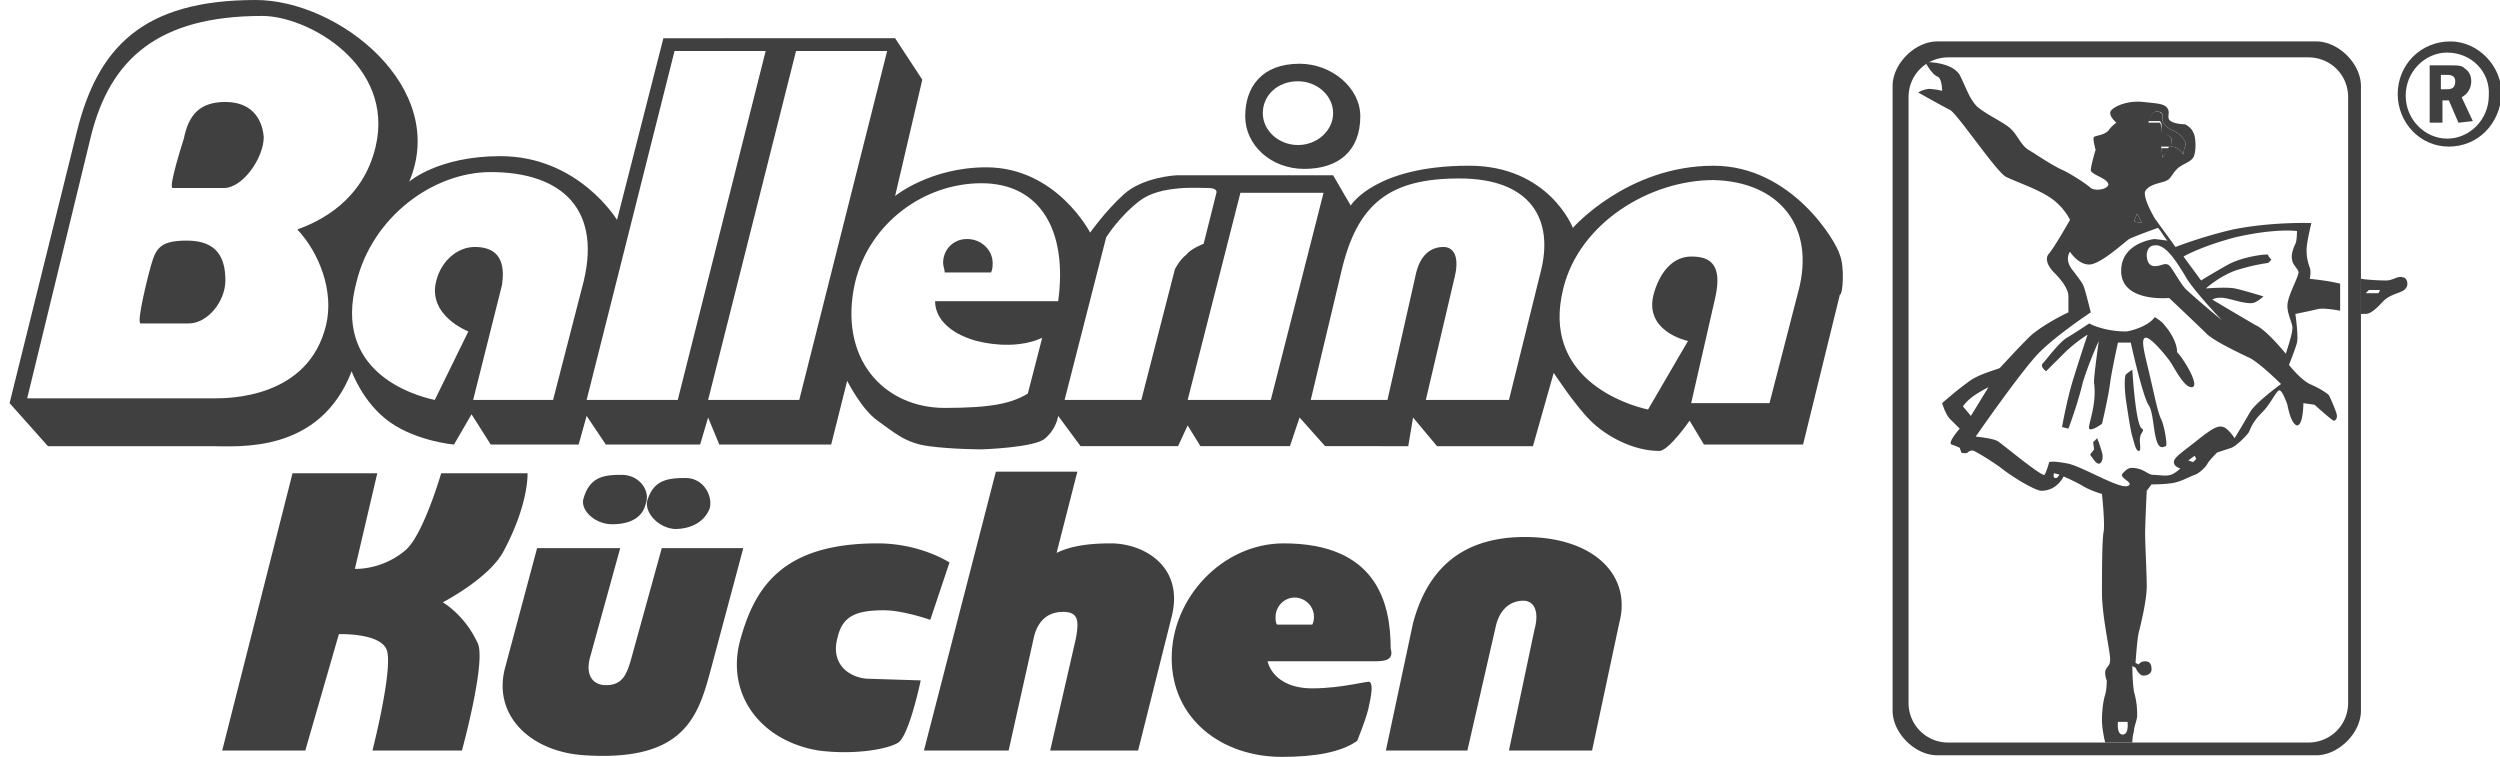
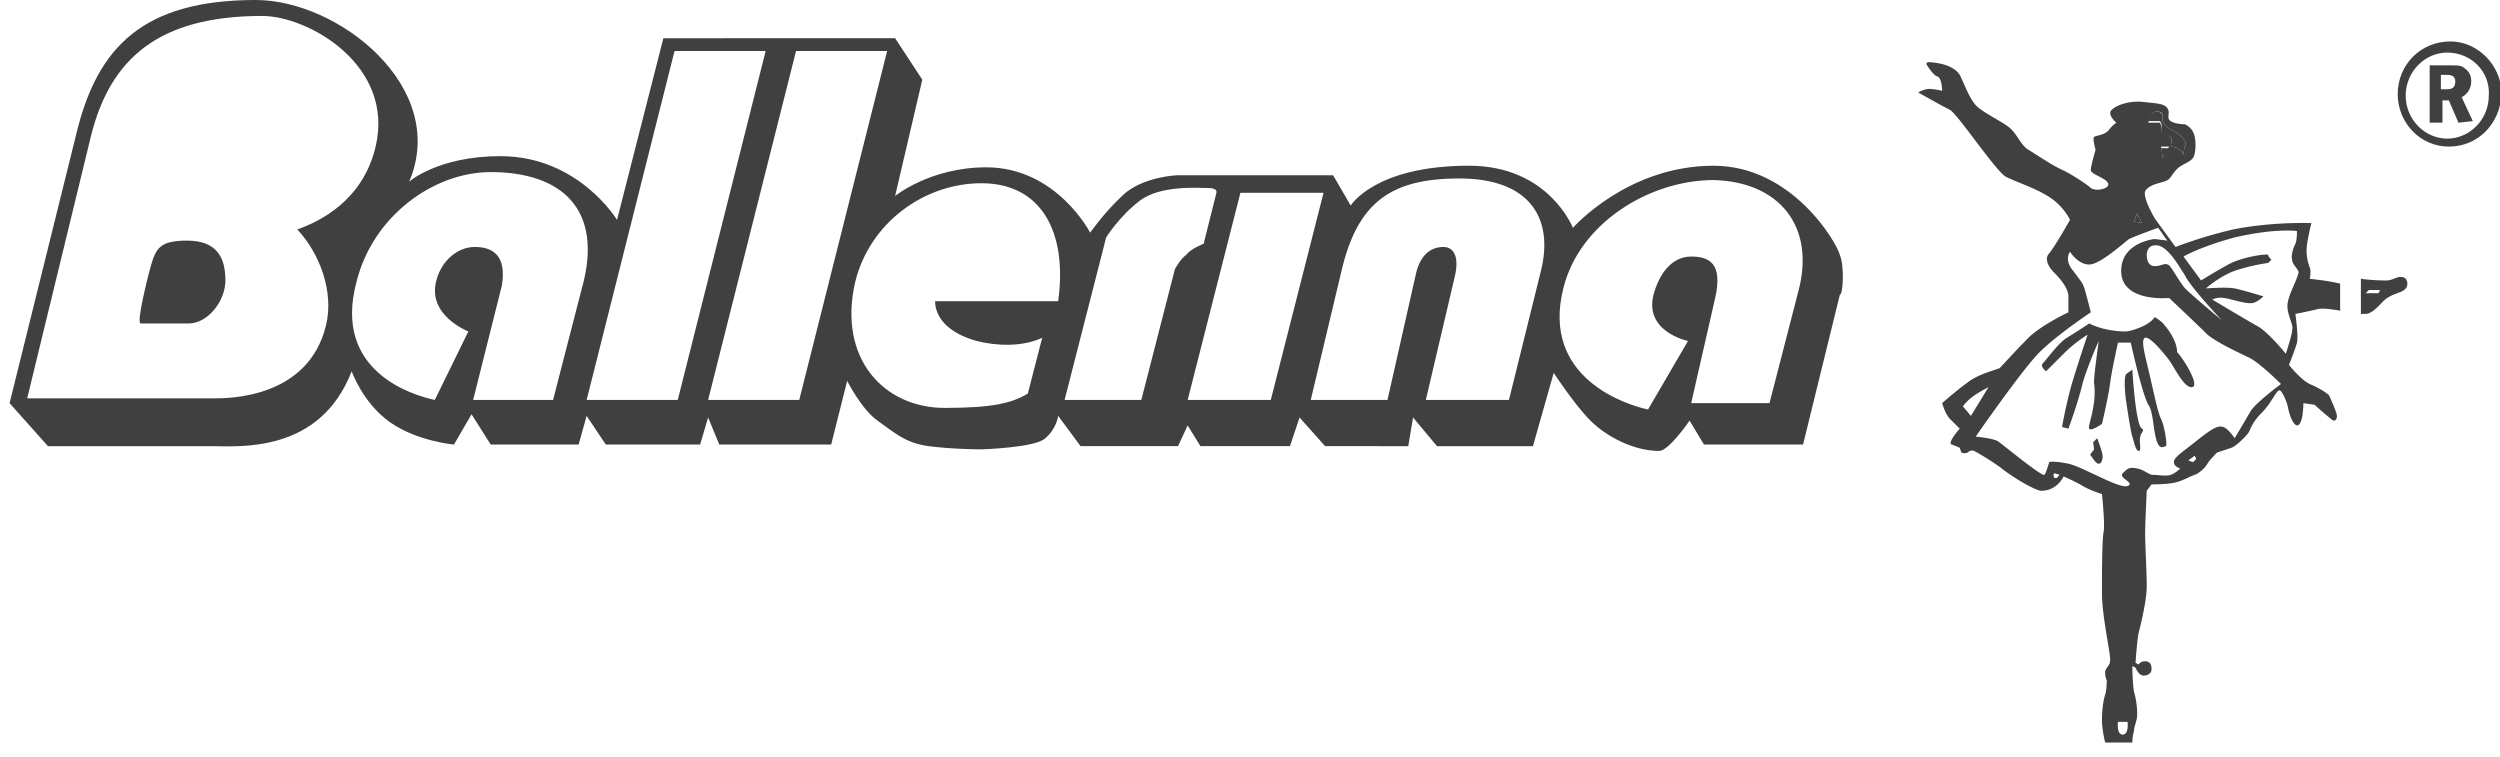
<svg xmlns="http://www.w3.org/2000/svg" width="109" height="33" fill="none">
  <g clip-path="url(#clip0_450_2586)" fill="#404040">
-     <path d="M40.143 29.665l-2.23-.07c-.767 0-1.742-.555-1.394-1.805.21-.904.767-1.182 2.021-1.182.837 0 2.021.417 2.021.417l.837-2.5s-1.255-.834-3.137-.834c-4.181 0-5.366 1.945-5.993 4.237-.627 2.363.906 4.377 3.415 4.794 1.603.209 3.066-.07 3.484-.347.488-.348.976-2.71.976-2.71zm3.833 3.057l1.116-5.002c.209-.764.697-1.042 1.254-1.042.697 0 .697.417.558 1.18l-1.116 4.864h3.834l1.463-5.836c.558-2.223-1.254-3.195-2.648-3.195-.767 0-1.673.069-2.37.416l.906-3.543H43.42l-3.136 12.158h3.693zm20.002 0l1.255-5.488c.209-.765.697-1.042 1.185-1.042.487 0 .697.486.487 1.25l-1.115 5.28h3.624l1.185-5.558c.558-2.084-1.115-3.751-4.112-3.751-2.996 0-4.32 1.667-4.878 3.751l-1.185 5.558h3.554zM12.754 20.634L9.688 32.722h3.623l1.464-5.072s1.812-.069 2.09.695c.28.834-.626 4.377-.626 4.377h3.902s1.046-3.821.697-4.655c-.557-1.25-1.533-1.806-1.533-1.806s2.021-1.042 2.648-2.223C23.07 21.954 23 20.634 23 20.634h-3.764s-.766 2.64-1.533 3.334c-1.045.904-2.23.834-2.23.834l.976-4.168h-3.694zm17.144.208c-.766 0-1.393.07-1.672.973-.14.486.418 1.18 1.185 1.25.766 0 1.324-.347 1.533-.903.14-.556-.279-1.32-1.046-1.32zm-2.788-.139c-.766 0-1.393.07-1.672 1.042-.14.487.488 1.112 1.254 1.112.767 0 1.325-.278 1.464-.903.21-.556-.279-1.25-1.045-1.25zm1.743 3.196l-1.324 4.794c-.21.764-.418 1.18-1.115 1.18-.488 0-.906-.347-.697-1.18l1.324-4.794h-3.624l-1.394 5.21c-.558 2.085 1.115 3.683 3.485 3.822 4.39.277 4.948-1.737 5.505-3.821l1.394-5.211h-3.554zm74.084-11.741c.069 0 .069 0 0 0V3.752c0-.973-.976-1.946-1.952-1.946H84.468c-.976 0-1.951.973-1.951 1.946v27.233c0 .973.975 1.946 1.951 1.946h16.517c.976 0 1.952-.973 1.952-1.946V12.158zm-.558 18.48c0 .972-.766 1.737-1.742 1.737H84.955a1.723 1.723 0 01-1.742-1.737v-26.4c0-.973.767-1.737 1.743-1.737h15.681c.976 0 1.742.764 1.742 1.737v26.4z" />
    <path d="M100.706 12.158s.07-.348 0-.486c-.069-.209-.139-.417-.139-.765 0-.347.209-1.18.209-1.18s-1.672-.07-3.415.277a20.01 20.01 0 00-2.509.764l-.906-1.25c-.279-.486-.488-.973-.418-1.181.21-.348.767-.348.976-.486.14-.07.209-.278.418-.487.209-.208.557-.278.697-.486.14-.209.14-.903 0-1.112-.07-.208-.349-.347-.349-.347s-.418 0-.627-.139c-.209-.139 0-.347-.14-.556-.139-.208-.417-.208-1.045-.278-.627-.07-1.184.14-1.394.348-.209.208.21.555.21.555s-.21.14-.349.348c-.209.208-.557.208-.627.278-.07.07.07.556.07.556s-.21.694-.21.903c.07.208.767.347.767.625-.07.208-.557.278-.767.139-.139-.14-.766-.556-1.184-.764-.488-.209-1.185-.695-1.534-.903-.348-.209-.487-.695-.836-.973-.348-.278-.976-.556-1.394-.903-.348-.348-.488-.834-.766-1.39-.349-.556-1.394-.556-1.394-.556l-.07.07s.279.486.488.556c.209.07.209.625.209.625s-.279-.07-.418-.07c-.279-.069-.627.14-.627.14s.975.555 1.393.764c.349.208 2.022 2.71 2.44 2.918.418.208 1.254.486 1.812.833.697.417.975 1.042.975 1.042s-.627 1.112-.906 1.46c-.209.208-.07.555.21.833.278.278.627.695.627 1.042v.695s-1.046.486-1.673 1.042c-.627.625-1.185 1.25-1.324 1.39-.14.069-.976.277-1.394.625-.488.347-1.115.903-1.115.903s.14.486.348.695l.419.416s-.558.626-.349.695c.21.07.349.14.349.14l.07.207s.139.07.278 0c.14-.138.279-.069.279-.069s.418.208 1.115.695c.697.556 1.603 1.042 1.812 1.042.697 0 .976-.625.976-.625s.487.208.836.416c.348.209.836.348.836.348s.14 1.32.07 1.667c-.07.348-.07 1.876-.07 2.64 0 1.112.418 2.78.349 2.988 0 .208-.21.277-.21.486 0 .208.07.347.07.347s0 .417-.07.626c-.069.208-.139.625-.139 1.111 0 .417.14.973.14.973h1.184s0-.278.07-.487c0-.208.14-.486.14-.694 0-.209 0-.556-.14-1.042-.07-.487-.07-1.112-.07-1.112l.14.07s.14.347.348.347c.14 0 .349-.07.349-.278 0-.208-.07-.347-.279-.347-.21 0-.279.139-.279.139l-.14-.07s.07-1.042.14-1.32.349-1.39.349-2.015c0-.555-.07-1.875-.07-2.292 0-.417.07-1.876.07-1.876l.209-.278s.627 0 .975-.07c.349-.069.697-.277.907-.347.209-.07.487-.347.557-.486.07-.14.418-.486.418-.486l.627-.209c.21-.07.697-.556.767-.695.07-.139.14-.417.558-.833.418-.417.627-.973.766-.973.14 0 .349.625.349.625s.14.834.418.903c.279 0 .279-.972.279-.972l.487.07s.767.694.837.694c.069 0 .139-.07.139-.208 0-.14-.279-.765-.348-.903-.07-.07-.349-.278-.837-.487-.418-.208-.906-.833-.906-.833s.279-.695.349-.973c.07-.278-.07-1.25-.07-1.25s.697-.14.976-.21c.279-.069.976.07.976.07v-1.18c-.558-.14-1.325-.21-1.325-.21zm-6.411-5.28l-.07-.486h.348l-.278.486zm-.28-2.015c.21 0 .28.07.28.209 0 .139-.07.208.139.416.21.209.418.209.627.417.21.209.279.348.21.487-.07.139-.07.347-.07.347s-.14-.208-.28-.278c-.139-.07-.278-.07-.278-.07s.07-.277 0-.416c-.07-.07-.418-.209-.418-.278 0-.14 0-.348-.07-.348h-.488s.14-.486.349-.486zm1.255 7.156c.28.556 1.603 1.945 1.603 1.945s-1.254-1.042-1.603-1.39c-.348-.416-.627-1.041-.766-1.041-.14-.07-.28.07-.558.07-.279 0-.348-.279-.348-.487 0-.14.07-.417.348-.417.488-.07.976.764 1.324 1.32zm-2.09-2.71l.209.417-.349-.07.14-.347zm-7.249 8.824l-.348-.417s.14-.209.418-.417c.279-.209.697-.417.697-.417l-.766 1.25zm3.694 2.71c-.14 0-.07-.21-.07-.21l.28.07c-.07-.07-.07.14-.21.14zm2.927 11.184c-.279 0-.209-.555-.209-.555h.418s.07.555-.209.555zm3.067-11.88l-.21-.07.28-.208.07.14-.14.138zm2.509-2.223c-.279.486-.697 1.181-.697 1.181s-.279-.417-.488-.486c-.21-.07-.418 0-1.115.556-.697.555-1.046.764-1.046.972 0 .209.28.278.28.278s-.21.209-.419.278c-.209.07-.557 0-.767 0-.209 0-.348-.208-.697-.278-.348-.07-.418 0-.627.209-.209.208.558.416.21.555-.35.14-1.952-.833-2.58-.972-.696-.14-.836-.07-.836-.07s-.139.487-.209.556c-.139.07-1.812-1.32-2.02-1.459-.21-.139-.977-.208-.977-.208s2.022-2.918 2.788-3.682c.767-.764 2.23-1.737 2.23-1.737s-.209-.834-.278-1.042c-.07-.209-.07-.209-.488-.764-.418-.487-.14-.834-.14-.834s.349.556.837.556 1.533-.973 1.742-1.112c.279-.139 1.255-.486 1.255-.486.139.139.278.417.418.556l-.558-.07s-1.463.139-1.463 1.39c0 1.389 2.09 1.18 2.09 1.18s1.255 1.182 1.673 1.598c.418.348 1.324.765 1.742.973.418.14 1.464 1.181 1.464 1.181s-1.046.764-1.324 1.181zm1.603-4.585c0 .417.278.834.209 1.042 0 .208-.279 1.042-.279 1.042s-.836-1.042-1.324-1.25a213.857 213.857 0 01-1.882-1.112c.279-.139.558-.07.836 0 .28.07.767.209.976.139.21-.07.418-.278.418-.278s-.906-.278-1.254-.347c-.349-.07-1.255 0-1.255 0s.697-.625 1.464-.834a8.562 8.562 0 011.254-.278l.14-.139s-.14-.139-.14-.208c0-.07-1.115.07-1.742.417s-1.185.694-1.185.694l-.766-1.042s.697-.417 2.23-.833c1.812-.417 2.718-.278 2.718-.278s0 .417-.07.556c-.07.138-.209.486-.14.694 0 .209.28.417.28.556-.07.347-.488 1.042-.488 1.459z" />
    <path d="M94.225 5.697c0 .139.349.208.418.278.07.07 0 .417 0 .417s.14 0 .279.069c.14.07.279.278.279.278s0-.208.07-.347c.07-.14 0-.278-.21-.487-.209-.208-.418-.208-.627-.417-.209-.208-.14-.277-.14-.416 0-.14-.139-.209-.278-.209-.21 0-.349.417-.349.417h.488c.14.07.07.278.07.417zm.07 1.181l.279-.417h-.349l.07.417zM93.18 9.31l-.14.347.349.07-.21-.417zm1.185 4.863c-.07-.14-.419-.348-.419-.348-.278.417-1.115.626-1.254.626-.976 0-1.603-.348-1.603-.348s-.627.417-.976.625c-.348.209-.906.973-1.045 1.112-.14.139.14.347.14.347l.835-.833a6.38 6.38 0 01.976-.764s-.348 1.042-.627 1.945-.488 2.084-.488 2.084l.279.07s.418-1.112.627-2.015c.279-.903.697-1.807.697-1.807s-.209 1.46-.209 1.807c.14.972-.279 1.875-.21 2.014.07.14.559-.208.559-.208s.278-1.181.348-1.737c.07-.556.348-1.806.348-1.806h.558s.488 2.223.767 2.71c.209.277.209 1.041.348 1.528.14.486.349.278.418.278.07-.07-.07-.904-.209-1.181-.14-.278-.279-.973-.488-1.876-.209-.903-.418-1.598-.209-1.668.21-.07.837.695 1.046.973.209.278.627 1.181.975 1.181.418 0-.348-1.25-.627-1.528 0-.487-.418-1.042-.557-1.181z" />
    <path d="M93.389 18.688c-.28-.139-.419-2.57-.419-2.57s-.209.139-.278.208c-.07.07-.07.626 0 1.112.07.486.209 1.39.278 1.598.07.208.14.625.28.625.139 0 0-.417.069-.625 0-.14.209-.278.07-.348zm-1.952.417l-.139.14c-.07 0 0 .208 0 .347-.07.139-.21.208-.14.277.07.07.21.348.35.348.139 0 .208-.278.139-.486a5.9 5.9 0 00-.21-.626zm13.312-7.017c-.209-.069-.418.14-.697.14-.14 0-.558 0-1.115-.07v1.528h.209c.279 0 .627-.416.766-.555.349-.348.837-.348.976-.556.14-.14.07-.486-.139-.486zm-1.046.695h-.557l.139-.139h.488l-.07.14z" />
    <path d="M102.937 12.158v1.528h.07v-1.528h-.07z" />
-     <path fill-rule="evenodd" clip-rule="evenodd" d="M55.685 27.234c-.07-.07-.07-.209-.07-.348 0-.416.349-.833.837-.833.418 0 .836.347.836.833 0 .07 0 .209-.07.348h-1.533zm4.251 1.598h-4.67s.21 1.18 1.952 1.18c1.324 0 2.44-.347 2.51-.277.139.139.069.556-.07 1.18-.14.557-.488 1.39-.488 1.39-.697.487-1.812.695-3.276.695-2.648 0-4.809-1.667-4.809-4.307 0-2.64 2.23-5.002 4.879-5.002 4.042 0 4.67 2.57 4.67 4.585.139.486-.21.556-.698.556z" />
-     <path d="M56.87 7.364c1.463 0 2.439-.764 2.439-2.292 0-1.251-1.255-2.293-2.648-2.293-1.673 0-2.37 1.042-2.37 2.293 0 1.25 1.115 2.292 2.579 2.292zm-.28-3.82c.837 0 1.534.624 1.534 1.389 0 .764-.697 1.39-1.533 1.39s-1.533-.626-1.533-1.39c0-.765.627-1.39 1.533-1.39zm-14.426 6.877c-.627 0-1.045.486-1.045 1.042 0 .14.07.278.07.417h2.02c.07-.139.07-.278.07-.417 0-.556-.488-1.042-1.115-1.042zM9.827 4.446c-1.115 0-1.603.556-1.812 1.598 0 0-.697 2.154-.488 2.154h2.23c.836 0 1.742-1.32 1.742-2.223-.07-.834-.557-1.529-1.672-1.529z" />
    <path d="M80.217 11.116c-.14-.556-2.091-3.89-5.506-3.89-3.763 0-6.133 2.709-6.133 2.709s-1.045-2.71-4.53-2.71c-4.112 0-5.157 1.737-5.157 1.737l-.767-1.32h-6.83s-1.463.07-2.3.834c-.836.764-1.463 1.667-1.463 1.667S46.067 7.295 43 7.295c-2.44 0-3.973 1.25-3.973 1.25l1.185-5.071-1.185-1.807H28.923l-2.021 7.92s-1.673-2.779-5.088-2.779c-2.718 0-3.973 1.112-3.973 1.112C19.584 3.821 14.776 0 11.151 0c-4.948 0-6.9 2.084-7.806 5.766L.418 17.576l1.673 1.877H9.2c1.184 0 4.739.347 6.133-3.266 0 0 .487 1.39 1.672 2.223 1.185.834 2.788.973 2.788.973l.767-1.32.836 1.32h3.833l.348-1.25.837 1.25h4.112l.348-1.18.488 1.18h4.878l.697-2.779s.628 1.25 1.325 1.737c.697.486 1.184.973 2.23 1.112 1.045.139 2.3.139 2.3.139s2.37-.07 2.787-.487c.488-.417.558-.972.558-.972l.976 1.32h4.25l.419-.904.558.904h3.902l.419-1.25 1.115 1.25H61.4l.209-1.25 1.045 1.25h4.182l.906-3.196s.906 1.39 1.603 2.084c.697.695 1.881 1.32 2.996 1.32.419 0 1.325-1.32 1.325-1.32l.627 1.042h4.32l1.604-6.53c.14 0 .209-1.25 0-1.737zm-67.254-1.112c.976 1.042 1.603 2.71 1.254 4.169-.766 3.195-4.25 3.195-4.878 3.195H1.185L3.973 5.905C4.809 2.571 6.9.695 11.43.695c2.02 0 5.784 2.153 4.948 5.697-.558 2.362-2.44 3.265-3.415 3.612zm12.405 2.57l-1.254 4.864h-3.485l1.255-5.002c.209-1.32-.419-1.668-1.185-1.668-.767 0-1.464.626-1.673 1.46-.418 1.528 1.394 2.223 1.394 2.223l-1.463 2.987c-.976-.208-4.46-1.25-3.415-5.141.696-2.849 3.345-4.794 5.854-4.794 3.066 0 4.948 1.598 3.972 5.072zm4.182 4.864h-3.973L29.41 2.223h3.973L29.55 17.438zm5.297 0h-3.973l3.833-15.215h3.973l-3.833 15.215zm11.29-4.307H40.77c0 .694.558 1.389 1.813 1.736.836.209 1.95.278 2.857-.139l-.627 2.432c-.697.417-1.534.625-3.624.625-2.649 0-4.67-2.153-3.903-5.488.627-2.57 2.997-4.308 5.506-4.308 2.578 0 3.763 2.085 3.345 5.141zm5.087-1.39l-1.463 5.697h-3.345l1.812-7.086s.557-.904 1.463-1.598c.906-.695 2.579-.556 2.997-.556.418 0 .348.208.348.208l-.557 2.223s-.558.209-.767.487c-.278.208-.488.625-.488.625zm4.182 5.697h-3.624l2.3-9.032h3.624l-2.3 9.032zm11.778-5.627l-1.394 5.627h-3.624l1.255-5.35c.209-.833 0-1.32-.488-1.32s-.976.278-1.185 1.112l-1.254 5.558h-3.346l1.325-5.558c.697-3.057 2.16-4.099 5.157-4.099 3.136 0 4.112 1.806 3.554 4.03zm11.22.903l-1.254 4.863h-3.415l1.046-4.585c.348-1.529-.279-1.807-1.046-1.807-.766 0-1.324.625-1.603 1.529-.557 1.736 1.464 2.153 1.464 2.153l-1.742 2.988c-.976-.209-4.67-1.39-3.694-5.28.697-2.849 3.763-4.724 6.551-4.724 2.858.069 4.46 2.014 3.694 4.863z" />
    <path d="M8.154 10.49c-1.324 0-1.394.417-1.672 1.46 0 0-.558 2.153-.349 2.153h2.09c.837 0 1.604-.973 1.604-1.876 0-.972-.349-1.736-1.673-1.736zm98.616-4.098c-1.255 0-2.23-1.043-2.23-2.293 0-1.25.976-2.293 2.3-2.293 1.184 0 2.23 1.042 2.23 2.293-.07 1.32-1.046 2.293-2.3 2.293zm-.07-4.1c-.975 0-1.812.834-1.812 1.876 0 1.043.837 1.876 1.812 1.876.976 0 1.812-.833 1.812-1.876.07-1.042-.766-1.875-1.812-1.875zm.488 3.057l-.418-.972h-.279v.972h-.557v-2.5h.836c.418 0 .558 0 .697.138.209.14.279.348.279.556 0 .278-.14.556-.418.695l.487 1.042-.627.07zm-.488-2.084h-.278v.626h.278c.279 0 .349-.14.349-.348 0-.208-.14-.278-.349-.278z" />
  </g>
  <defs>
    <clipPath id="clip0_450_2586">
      <path fill="#fff" d="M0 0h109v33H0z" />
    </clipPath>
  </defs>
</svg>